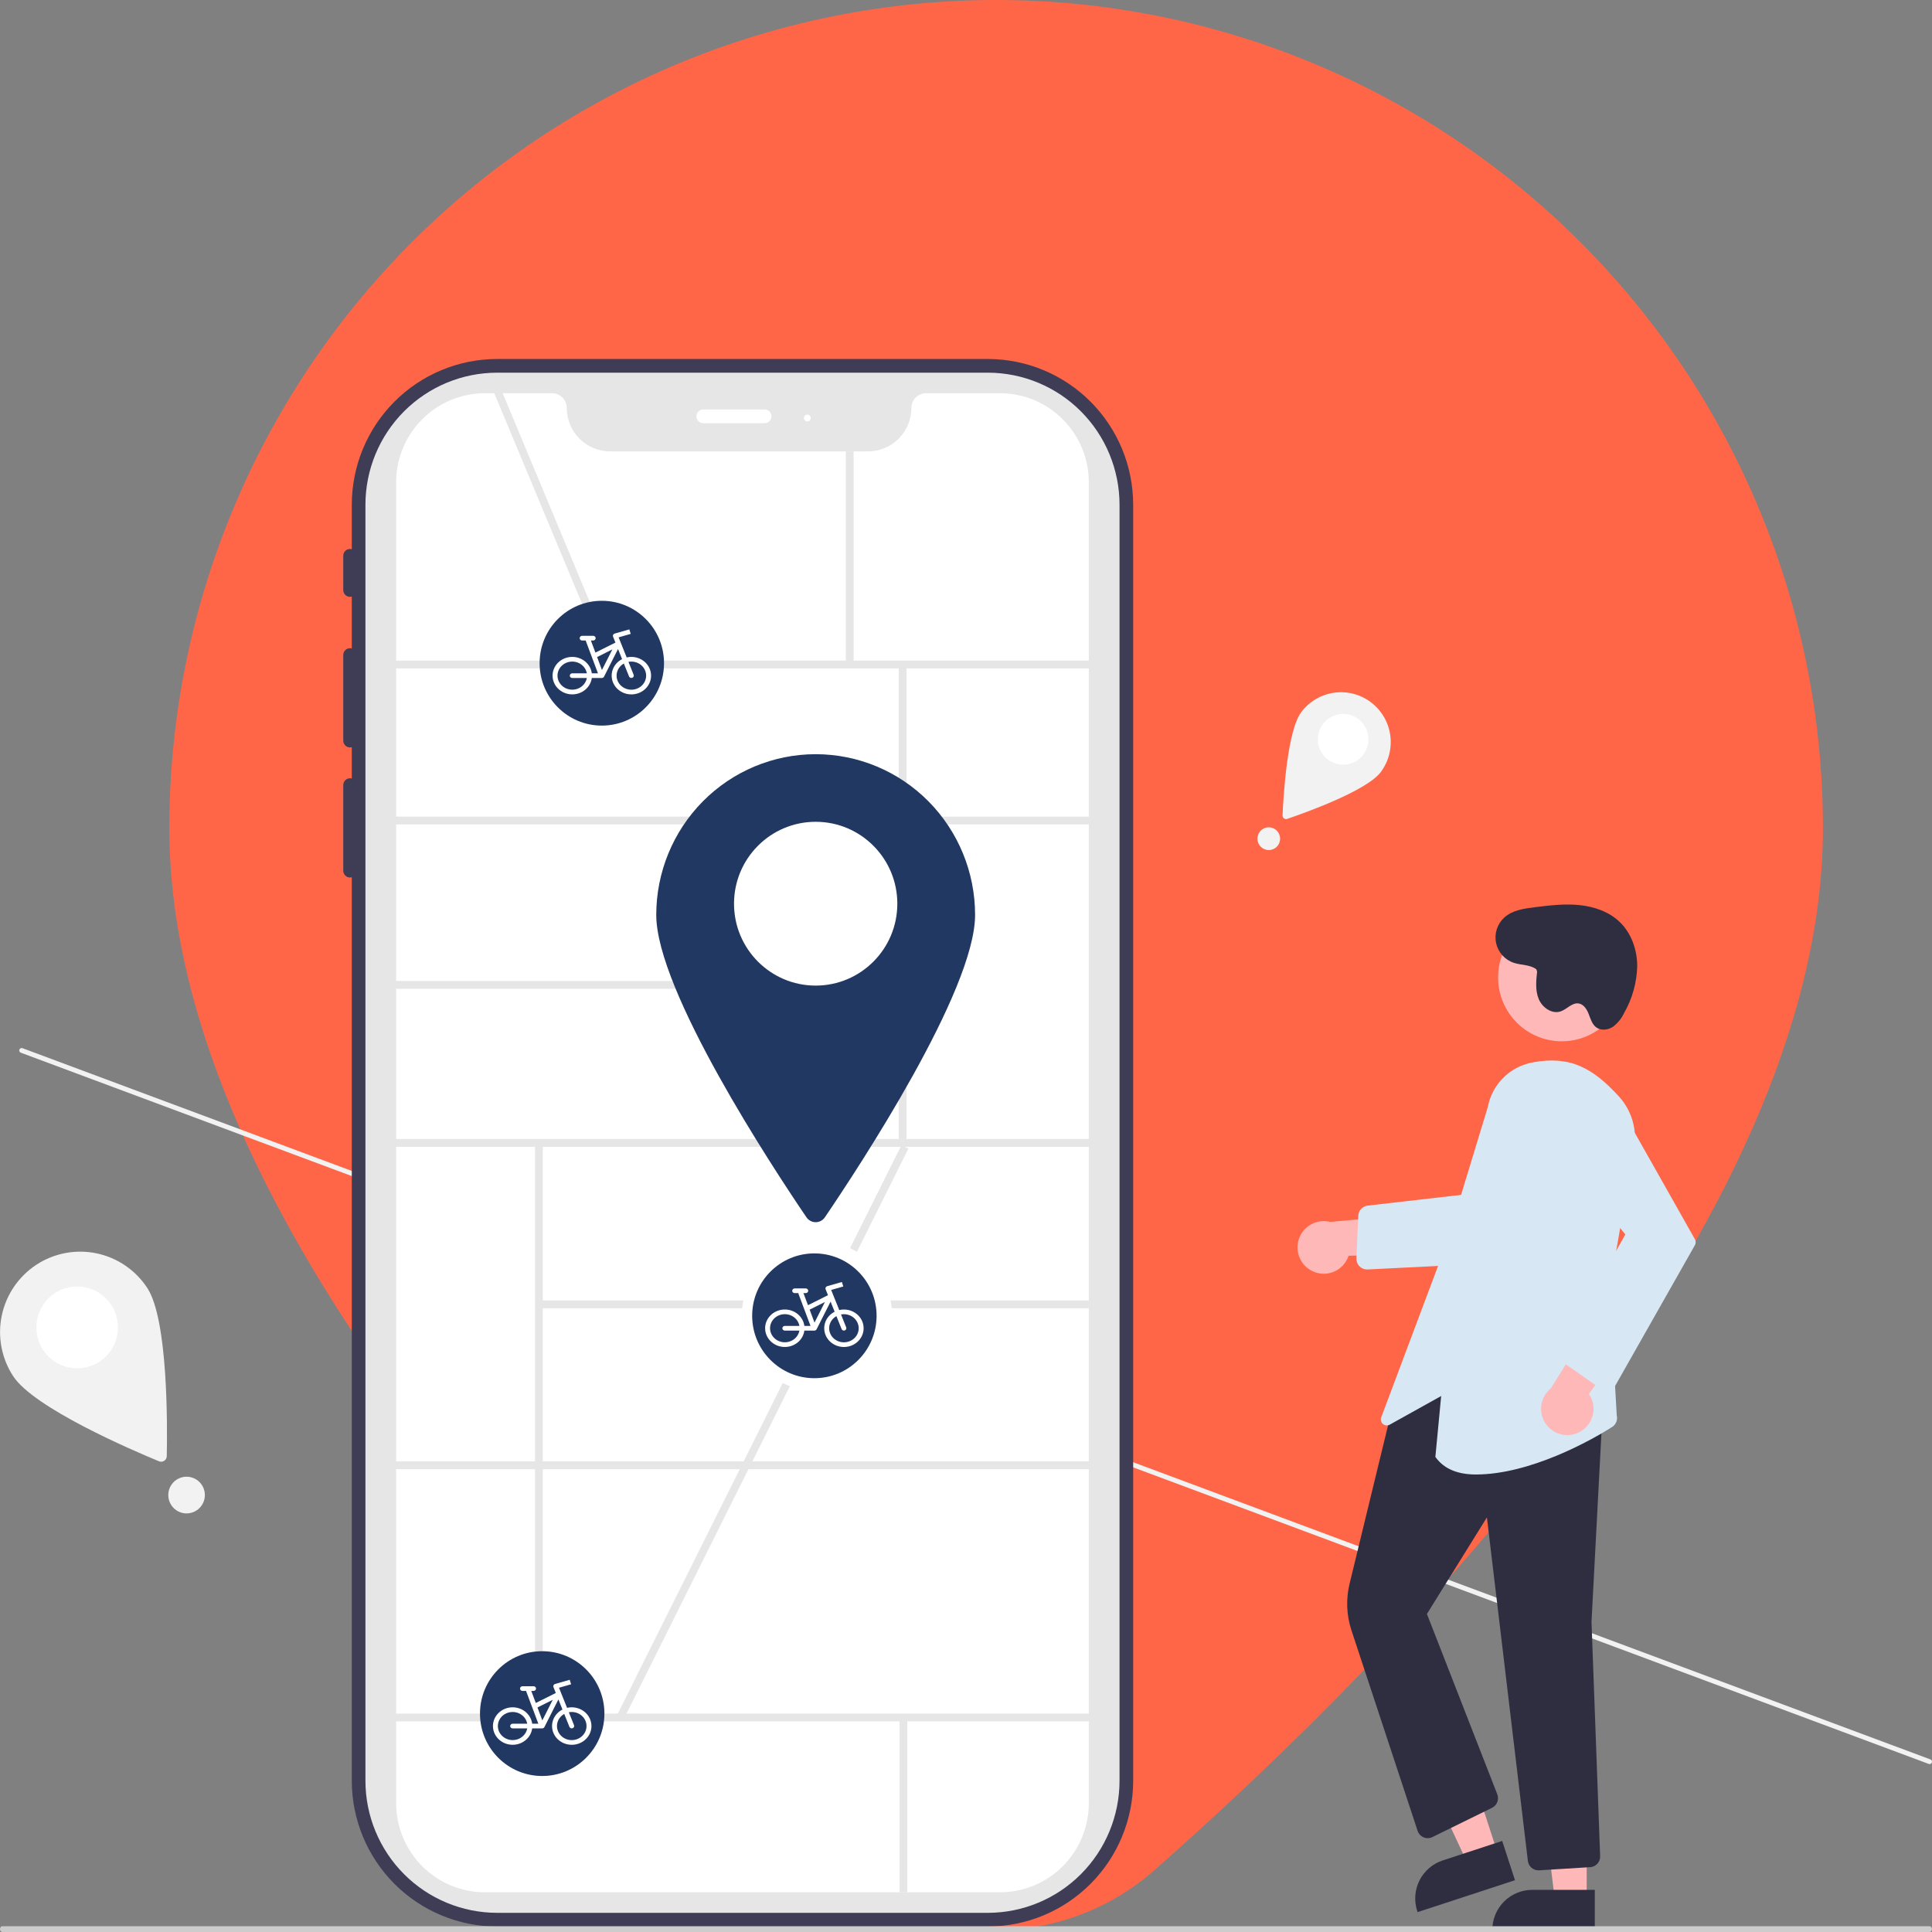
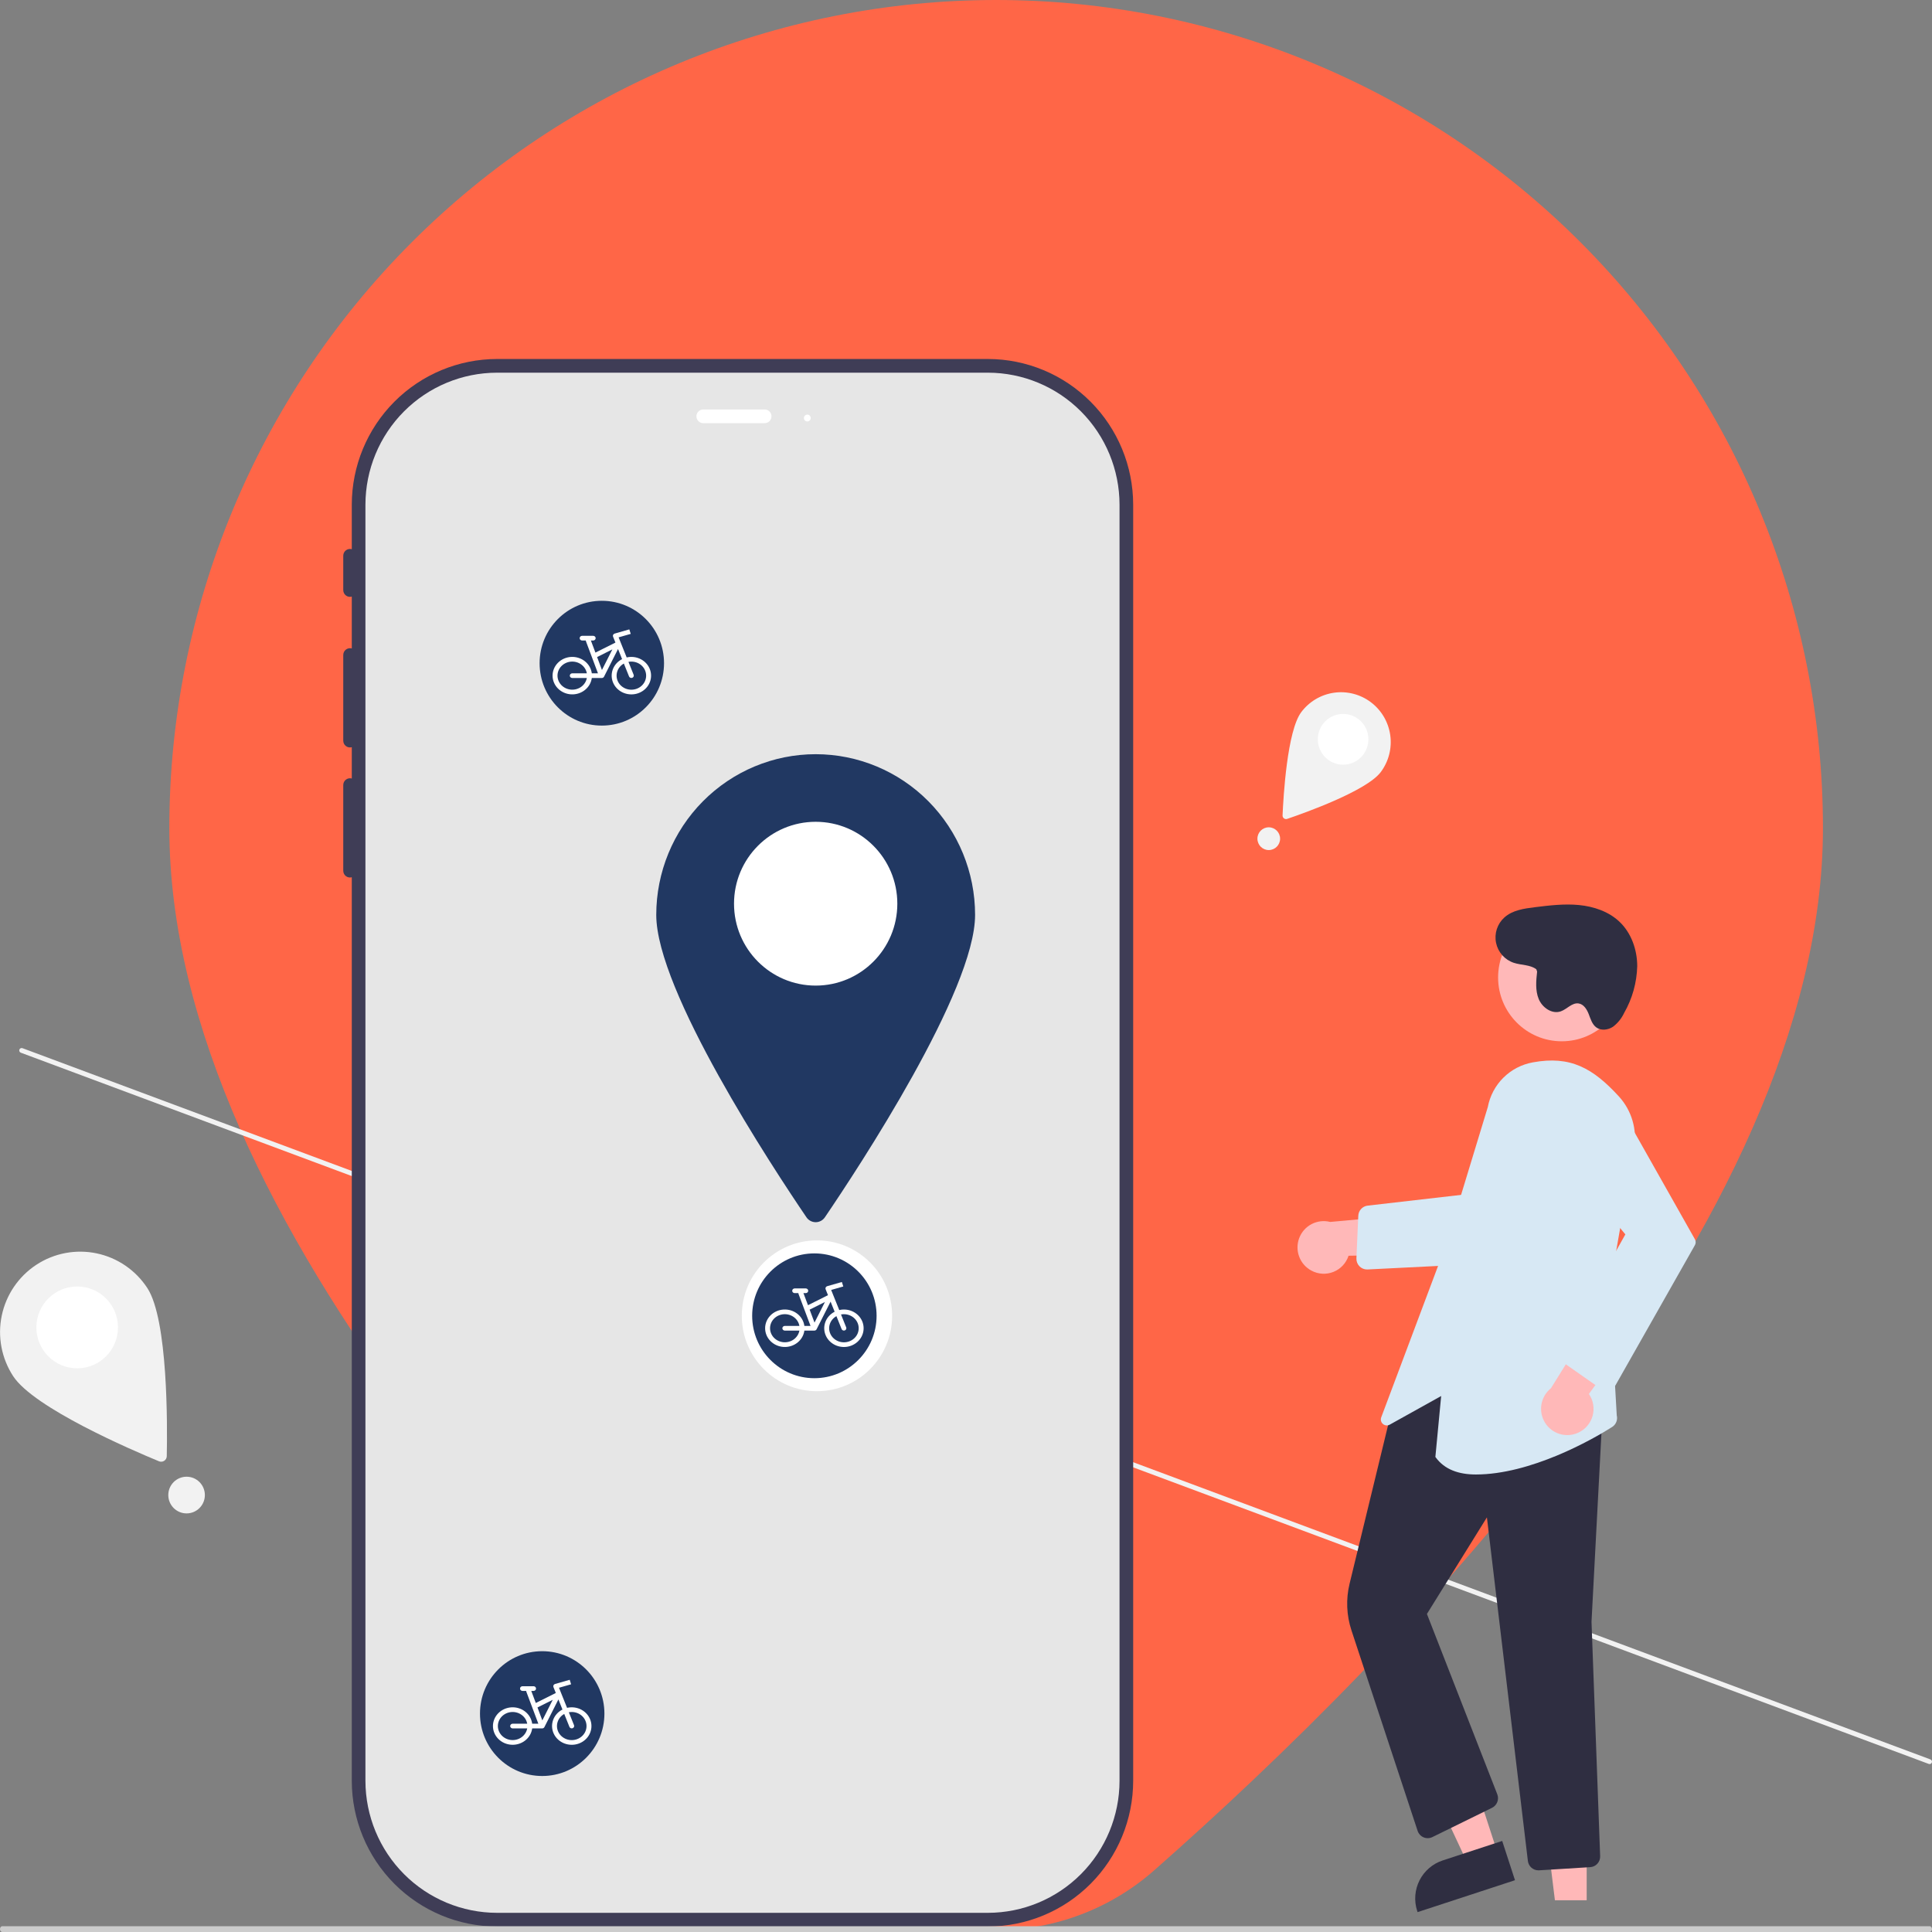
<svg xmlns="http://www.w3.org/2000/svg" width="1000" height="1000" viewBox="0 0 1000 1000" fill="none">
  <rect x="0" y="0" width="1000" height="1000" fill="#808080" stroke="none" />
  <g clip-path="url(#clip0_127_462)">
    <path d="M598.052 967.508C722.372 857.927 943.552 634.052 943.552 428.606C943.552 314.933 898.464 205.915 818.208 125.536C737.951 45.157 629.1 0 515.6 0C402.1 0 293.249 45.157 212.993 125.536C132.736 205.915 87.648 314.933 87.648 428.606C87.648 634.052 308.757 857.927 433.148 967.508C455.838 987.791 485.187 999.001 515.6 999.001C546.013 999.001 575.363 987.791 598.052 967.508Z" fill="#FF6647" />
    <path d="M999.924 912.277C999.808 912.586 999.575 912.836 999.276 912.974C998.976 913.111 998.635 913.124 998.326 913.01L10.768 544.868C10.459 544.752 10.21 544.519 10.073 544.219C9.936 543.919 9.924 543.577 10.039 543.268C10.154 542.959 10.386 542.709 10.685 542.571C10.984 542.433 11.326 542.42 11.634 542.535L999.193 910.676C999.501 910.792 999.751 911.026 999.888 911.326C1000.02 911.626 1000.04 911.968 999.924 912.277V912.277Z" fill="#F2F2F2" />
    <path d="M511.352 185.814H257.263C237.331 185.837 218.222 193.789 204.128 207.925C190.034 222.062 182.106 241.229 182.084 261.221V284.258C181.562 284.114 181.014 284.093 180.484 284.198C179.953 284.303 179.454 284.53 179.026 284.862C178.597 285.193 178.252 285.62 178.016 286.108C177.781 286.596 177.662 287.133 177.668 287.676V305.391C177.662 305.933 177.781 306.47 178.016 306.958C178.252 307.446 178.597 307.873 179.026 308.205C179.454 308.536 179.953 308.763 180.484 308.868C181.014 308.973 181.562 308.952 182.084 308.808V335.632C181.562 335.487 181.014 335.467 180.484 335.572C179.953 335.677 179.454 335.904 179.026 336.235C178.597 336.567 178.252 336.993 178.016 337.482C177.781 337.97 177.662 338.507 177.668 339.049V383.337C177.662 383.879 177.781 384.416 178.016 384.904C178.252 385.393 178.597 385.82 179.026 386.151C179.454 386.483 179.953 386.71 180.484 386.814C181.014 386.919 181.562 386.899 182.084 386.755V402.949C181.562 402.805 181.014 402.784 180.484 402.889C179.953 402.994 179.454 403.221 179.026 403.552C178.597 403.884 178.252 404.311 178.016 404.799C177.781 405.287 177.662 405.824 177.668 406.366V450.654C177.662 451.197 177.781 451.733 178.016 452.222C178.252 452.71 178.597 453.137 179.026 453.468C179.454 453.8 179.953 454.027 180.484 454.132C181.014 454.236 181.562 454.216 182.084 454.072V921.756C182.106 941.748 190.034 960.915 204.128 975.052C218.222 989.189 237.331 997.141 257.263 997.163H511.352C531.284 997.141 550.393 989.189 564.487 975.052C578.581 960.915 586.509 941.748 586.532 921.756V261.221C586.509 241.229 578.581 222.062 564.487 207.925C550.393 193.789 531.284 185.837 511.352 185.814V185.814ZM570.636 921.756C570.618 937.521 564.367 952.636 553.253 963.783C542.139 974.931 527.07 981.202 511.352 981.22H257.263C241.545 981.202 226.477 974.931 215.363 963.783C204.249 952.636 197.997 937.521 197.979 921.756V261.221C197.997 245.456 204.249 230.342 215.363 219.194C226.477 208.046 241.545 201.775 257.263 201.758H511.352C527.07 201.775 542.139 208.046 553.253 219.194C564.367 230.342 570.618 245.456 570.636 261.221V921.756Z" fill="#3F3D56" />
    <path d="M511.352 990.078H257.263C239.204 990.057 221.891 982.852 209.121 970.044C196.352 957.236 189.169 939.87 189.148 921.756V261.222C189.169 243.108 196.352 225.742 209.121 212.934C221.891 200.126 239.204 192.921 257.263 192.9H511.352C529.411 192.921 546.725 200.126 559.494 212.934C572.264 225.742 579.447 243.108 579.467 261.222V921.756C579.447 939.87 572.264 957.236 559.494 970.044C546.725 982.852 529.411 990.057 511.352 990.078V990.078Z" fill="#E6E6E6" />
-     <path d="M517.63 979.449H250.984C238.804 979.435 227.127 974.575 218.514 965.937C209.901 957.298 205.057 945.586 205.043 933.369V249.609C205.057 237.392 209.901 225.68 218.514 217.041C227.126 208.402 238.804 203.543 250.984 203.529H285.757C287.77 203.532 289.7 204.335 291.124 205.763C292.547 207.19 293.348 209.126 293.35 211.146C293.357 217.111 295.722 222.83 299.928 227.048C304.133 231.266 309.835 233.638 315.782 233.645H449.3C455.247 233.638 460.949 231.266 465.154 227.048C469.359 222.83 471.725 217.111 471.731 211.146C471.734 209.126 472.534 207.19 473.958 205.763C475.381 204.335 477.311 203.532 479.324 203.529H517.63C529.81 203.543 541.487 208.402 550.1 217.041C558.713 225.68 563.557 237.392 563.571 249.609V933.369C563.557 945.586 558.713 957.298 550.1 965.937C541.487 974.575 529.81 979.435 517.63 979.449Z" fill="white" />
    <path d="M395.788 219.03H363.997C363.06 219.03 362.162 218.657 361.499 217.992C360.837 217.328 360.465 216.427 360.465 215.487C360.465 214.547 360.837 213.646 361.499 212.982C362.162 212.317 363.06 211.944 363.997 211.944H395.788C396.725 211.944 397.623 212.317 398.286 212.982C398.948 213.646 399.32 214.547 399.32 215.487C399.32 216.427 398.948 217.328 398.286 217.992C397.623 218.657 396.725 219.03 395.788 219.03V219.03Z" fill="white" />
    <path d="M417.866 218.145C418.841 218.145 419.632 217.351 419.632 216.373C419.632 215.395 418.841 214.602 417.866 214.602C416.89 214.602 416.1 215.395 416.1 216.373C416.1 217.351 416.89 218.145 417.866 218.145Z" fill="white" />
    <path d="M572.161 341.923H196.102V345.96H572.161V341.923Z" fill="#E6E6E6" />
    <path d="M572.161 422.668H196.102V426.705H572.161V422.668Z" fill="#E6E6E6" />
    <path d="M572.161 589.543H196.102V593.58H572.161V589.543Z" fill="#E6E6E6" />
    <path d="M572.161 756.417H196.102V760.455H572.161V756.417Z" fill="#E6E6E6" />
    <path d="M572.161 886.956H196.102V890.993H572.161V886.956Z" fill="#E6E6E6" />
    <path d="M469.205 343.941H465.18V591.562H469.205V343.941Z" fill="#E6E6E6" />
    <path d="M280.947 591.489H276.922V888.975H280.947V591.489Z" fill="#E6E6E6" />
    <path d="M563.572 673.091H278.934V677.128H563.572V673.091Z" fill="#E6E6E6" />
    <path d="M469.638 888.975H465.613V979.448H469.638V888.975Z" fill="#E6E6E6" />
    <path d="M466.521 507.759H204.371V511.796H466.521V507.759Z" fill="#E6E6E6" />
-     <path d="M259.119 200.978L255.406 202.537L314.729 344.721L318.442 343.162L259.119 200.978Z" fill="#E6E6E6" />
    <path d="M441.822 233.645H437.797V343.941H441.822V233.645Z" fill="#E6E6E6" />
-     <path d="M466.587 592.722L319.234 888.026L322.834 889.833L470.186 594.529L466.587 592.722Z" fill="#E6E6E6" />
    <path d="M678.801 657.679C680.539 658.616 682.46 659.159 684.429 659.27C686.398 659.382 688.368 659.059 690.199 658.324C692.031 657.59 693.679 656.461 695.029 655.019C696.378 653.576 697.396 651.854 698.01 649.974L745.949 649.143L731.875 628.521L688.51 632.472C685.293 631.646 681.885 632.033 678.933 633.558C675.981 635.084 673.69 637.643 672.493 640.75C671.297 643.857 671.278 647.297 672.441 650.417C673.603 653.537 675.866 656.121 678.802 657.679H678.801Z" fill="#FFB8B8" />
    <path d="M707.579 657.078C706.836 657.078 706.101 656.927 705.418 656.635C704.734 656.342 704.117 655.913 703.604 655.375C703.09 654.837 702.69 654.2 702.429 653.502C702.167 652.805 702.049 652.061 702.081 651.317L703.05 629.268C703.102 627.955 703.623 626.705 704.516 625.743C705.409 624.782 706.617 624.174 707.919 624.03L763.453 617.641L761.592 654.383L707.851 657.07C707.76 657.076 707.669 657.078 707.579 657.078Z" fill="#D7E8F4" />
    <path d="M775.214 959.298L759.578 964.419L732.439 906.363L755.517 898.804L775.214 959.298Z" fill="#FFB8B8" />
    <path d="M784.154 973.193L733.737 989.71L733.528 989.07C732.686 986.485 732.36 983.759 732.569 981.048C732.777 978.337 733.516 975.694 734.743 973.269C735.97 970.844 737.662 968.686 739.72 966.917C741.779 965.147 744.165 963.802 746.742 962.958L746.743 962.958L777.536 952.87L784.154 973.193Z" fill="#2F2E41" />
    <path d="M821.27 983.576L804.821 983.575L796.996 919.937L821.273 919.938L821.27 983.576Z" fill="#FFB8B8" />
-     <path d="M825.464 999.57L772.426 999.568V998.895C772.426 996.175 772.96 993.483 773.997 990.971C775.035 988.458 776.555 986.176 778.472 984.253C780.389 982.33 782.665 980.805 785.17 979.764C787.674 978.724 790.359 978.188 793.07 978.188H793.071L825.465 978.19L825.464 999.57Z" fill="#2F2E41" />
    <path d="M796.287 968.087C794.942 968.086 793.644 967.59 792.639 966.695C791.633 965.799 790.989 964.565 790.828 963.226L769.62 785.39L738.577 835.375L775.001 928.74C775.497 930.03 775.494 931.46 774.994 932.749C774.494 934.037 773.532 935.093 772.297 935.708L741.398 950.874C740.693 951.22 739.922 951.41 739.137 951.433C738.352 951.455 737.571 951.309 736.848 951.004C736.124 950.698 735.474 950.241 734.941 949.663C734.408 949.085 734.004 948.399 733.758 947.651L699.515 843.882C696.935 836.072 696.598 827.692 698.543 819.7L720.684 728.563L720.943 728.421L770.853 701L771.138 701.105L829.915 722.622L823.764 839.458L828.233 960.722C828.294 962.163 827.787 963.57 826.822 964.639C825.857 965.708 824.511 966.353 823.076 966.434L796.631 968.077C796.516 968.083 796.401 968.087 796.287 968.087Z" fill="#2F2E41" />
    <path d="M763.908 763.194C755.127 763.194 747.729 760.685 743.1 754.307L742.95 754.102L745.945 722.577L719.306 737.409C718.754 737.716 718.121 737.846 717.492 737.781C716.864 737.716 716.271 737.46 715.792 737.046C715.314 736.632 714.974 736.08 714.818 735.466C714.662 734.852 714.698 734.205 714.92 733.612L748.143 645.116L770.079 573.027C771.167 567.258 773.976 561.955 778.135 557.823C782.294 553.69 787.607 550.922 793.369 549.885V549.885C812.91 546.285 824.549 552.899 837.989 567.575C841.239 571.146 843.633 575.415 844.988 580.056C846.342 584.696 846.622 589.586 845.805 594.351L833.091 667.239L836.827 732.589C837.113 733.716 837.036 734.904 836.608 735.985C836.179 737.065 835.422 737.981 834.443 738.603C824.051 745.238 792.189 763.191 763.908 763.194Z" fill="#D7E8F4" />
    <path d="M808.367 538.97C826.567 538.97 841.321 524.172 841.321 505.917C841.321 487.662 826.567 472.864 808.367 472.864C790.168 472.864 775.414 487.662 775.414 505.917C775.414 524.172 790.168 538.97 808.367 538.97Z" fill="#FFB8B8" />
    <path d="M816.95 741.53C818.743 740.705 820.334 739.496 821.611 737.988C822.888 736.48 823.819 734.71 824.34 732.802C824.861 730.894 824.959 728.894 824.626 726.944C824.293 724.994 823.538 723.141 822.414 721.515L850.675 682.668L825.788 681.484L802.766 718.556C800.168 720.631 798.42 723.59 797.852 726.871C797.284 730.153 797.936 733.53 799.685 736.362C801.433 739.194 804.156 741.284 807.338 742.236C810.521 743.189 813.94 742.937 816.95 741.53V741.53Z" fill="#FFB8B8" />
    <path d="M832.256 719.608C830.877 719.805 829.475 719.47 828.332 718.671L809.622 705.585C808.497 704.804 807.704 703.63 807.399 702.292C807.094 700.954 807.299 699.551 807.973 698.357L841.282 638.913L807.781 598.465C806.022 596.341 804.723 593.873 803.966 591.218C803.21 588.563 803.013 585.779 803.388 583.043C803.763 580.307 804.702 577.68 806.144 575.328C807.587 572.976 809.502 570.951 811.767 569.382C814.032 567.813 816.599 566.734 819.303 566.214C822.006 565.694 824.789 565.744 827.472 566.361C830.155 566.979 832.681 568.15 834.889 569.8C837.096 571.45 838.937 573.543 840.295 575.945L877.285 641.431C877.547 641.898 877.685 642.424 877.684 642.959C877.684 643.494 877.546 644.02 877.283 644.486L836.26 716.872C835.882 717.539 835.369 718.119 834.754 718.577C834.14 719.034 833.437 719.357 832.691 719.527C832.547 719.561 832.401 719.587 832.256 719.608Z" fill="#D7E8F4" />
    <path d="M795.198 501.697C791.936 499.255 787.422 499.636 783.557 498.356C781.256 497.594 779.195 496.239 777.582 494.426C775.968 492.613 774.857 490.406 774.362 488.027C773.867 485.648 774.004 483.18 774.759 480.871C775.515 478.562 776.863 476.493 778.667 474.871C782.841 471.119 788.779 470.268 794.341 469.581C801.962 468.641 809.656 467.7 817.297 468.447C824.939 469.195 832.631 471.784 838.216 477.068C844.374 482.893 847.408 491.566 847.427 500.057C847.213 508.587 844.878 516.929 840.635 524.326C839.324 527.136 837.347 529.582 834.877 531.45C832.306 533.152 828.684 533.598 826.208 531.76C824.069 530.171 823.286 527.389 822.319 524.901C821.352 522.413 819.703 519.763 817.069 519.38C813.676 518.885 811.088 522.345 807.851 523.477C803.324 525.061 798.295 521.559 796.448 517.12C794.601 512.682 795.087 507.661 795.606 502.879" fill="#2F2E41" />
    <path d="M1000 998.501C999.999 998.899 999.875 999.279 999.655 999.56C999.434 999.841 999.135 999.999 998.824 1000H1.176C0.864 1000 0.565 999.842 0.345 999.561C0.124 999.28 0 998.899 0 998.501C0 998.104 0.124 997.723 0.345 997.442C0.565 997.161 0.864 997.003 1.176 997.003H998.824C999.135 997.004 999.434 997.162 999.655 997.443C999.875 997.724 999.999 998.104 1000 998.501Z" fill="#CCCCCC" />
    <path d="M422.862 720.082C444.351 720.082 461.771 702.608 461.771 681.054C461.771 659.5 444.351 642.027 422.862 642.027C401.373 642.027 383.953 659.5 383.953 681.054C383.953 702.608 401.373 720.082 422.862 720.082Z" fill="white" />
    <path d="M421.521 713.352C439.305 713.352 453.722 698.892 453.722 681.054C453.722 663.216 439.305 648.756 421.521 648.756C403.737 648.756 389.32 663.216 389.32 681.054C389.32 698.892 403.737 713.352 421.521 713.352Z" fill="#213862" />
    <path d="M311.501 375.566C329.285 375.566 343.702 361.106 343.702 343.268C343.702 325.43 329.285 310.97 311.501 310.97C293.717 310.97 279.301 325.43 279.301 343.268C279.301 361.106 293.717 375.566 311.501 375.566Z" fill="#213862" />
    <path d="M280.642 919.254C298.426 919.254 312.843 904.794 312.843 886.956C312.843 869.118 298.426 854.658 280.642 854.658C262.858 854.658 248.441 869.118 248.441 886.956C248.441 904.794 262.858 919.254 280.642 919.254Z" fill="#213862" />
    <path d="M714.692 399.604C707.407 409.341 675.423 420.735 666.232 423.857C665.954 423.952 665.658 423.977 665.368 423.93C665.079 423.884 664.805 423.768 664.57 423.591C664.336 423.415 664.148 423.184 664.023 422.918C663.897 422.652 663.838 422.359 663.851 422.065C664.27 412.341 666.234 378.354 673.519 368.616C677.615 363.14 683.713 359.52 690.471 358.553C697.228 357.586 704.092 359.352 709.552 363.461C715.012 367.57 718.621 373.687 719.584 380.465C720.548 387.243 718.788 394.127 714.692 399.604V399.604Z" fill="#F2F2F2" />
    <path d="M695.19 395.795C702.422 395.795 708.284 389.914 708.284 382.66C708.284 375.407 702.422 369.526 695.19 369.526C687.958 369.526 682.096 375.407 682.096 382.66C682.096 389.914 687.958 395.795 695.19 395.795Z" fill="white" />
    <path d="M656.708 439.99C659.95 439.99 662.578 437.354 662.578 434.102C662.578 430.85 659.95 428.214 656.708 428.214C653.466 428.214 650.838 430.85 650.838 434.102C650.838 437.354 653.466 439.99 656.708 439.99Z" fill="#F2F2F2" />
    <path d="M76.271 666.709C86.99 683.136 86.648 738.035 86.319 753.728C86.309 754.202 86.185 754.667 85.956 755.081C85.727 755.496 85.4 755.849 85.005 756.109C84.609 756.368 84.156 756.527 83.686 756.572C83.215 756.616 82.74 756.545 82.304 756.364C67.834 750.387 17.537 728.733 6.817 712.307C3.828 707.733 1.767 702.613 0.752 697.239C-0.264 691.866 -0.214 686.344 0.899 680.99C2.012 675.636 4.165 670.554 7.237 666.035C10.308 661.516 14.238 657.649 18.8 654.653C23.362 651.658 28.468 649.594 33.826 648.579C39.184 647.564 44.689 647.617 50.026 648.737C55.363 649.857 60.428 652.02 64.931 655.104C69.435 658.188 73.288 662.131 76.271 666.709V666.709Z" fill="#F2F2F2" />
    <path d="M39.948 708.244C51.611 708.244 61.065 698.761 61.065 687.064C61.065 675.366 51.611 665.883 39.948 665.883C28.286 665.883 18.832 675.366 18.832 687.064C18.832 698.761 28.286 708.244 39.948 708.244Z" fill="white" />
    <path d="M96.575 783.334C101.803 783.334 106.041 779.083 106.041 773.839C106.041 768.596 101.803 764.345 96.575 764.345C91.347 764.345 87.109 768.596 87.109 773.839C87.109 779.083 91.347 783.334 96.575 783.334Z" fill="#F2F2F2" />
    <path fill-rule="evenodd" clip-rule="evenodd" d="M436.486 665.882L430.209 667.677L434.39 678.079C436.909 677.492 439.569 677.84 441.827 679.053C444.086 680.266 445.774 682.253 446.548 684.608C447.321 686.964 447.122 689.511 445.991 691.732C444.861 693.953 442.883 695.68 440.46 696.563C438.038 697.445 435.354 697.415 432.953 696.481C430.553 695.546 428.617 693.776 427.54 691.531C426.463 689.286 426.326 686.735 427.156 684.397C427.986 682.059 429.722 680.11 432.009 678.946L429.909 673.719L422.667 688.032C422.563 688.237 422.399 688.411 422.196 688.532C421.993 688.653 421.757 688.717 421.517 688.717H416.34C416.013 691.163 414.719 693.399 412.722 694.97C410.724 696.542 408.173 697.33 405.586 697.176C402.999 697.021 400.572 695.936 398.796 694.139C397.021 692.343 396.031 689.97 396.027 687.504C396.025 685.035 397.013 682.658 398.789 680.858C400.565 679.057 402.995 677.969 405.585 677.814C408.175 677.66 410.729 678.451 412.727 680.026C414.726 681.601 416.018 683.842 416.34 686.291H419.527L413.307 669.721C413.258 669.59 413.233 669.453 413.233 669.314H411.321C410.983 669.314 410.659 669.186 410.42 668.959C410.181 668.731 410.047 668.423 410.047 668.101C410.047 667.779 410.181 667.471 410.42 667.244C410.659 667.016 410.983 666.888 411.321 666.888H417.057C417.395 666.888 417.719 667.016 417.958 667.244C418.197 667.471 418.331 667.779 418.331 668.101C418.331 668.423 418.197 668.731 417.958 668.959C417.719 669.186 417.395 669.314 417.057 669.314H415.861L418.209 675.568L428.567 670.381L427.337 667.321C427.274 667.166 427.246 666.999 427.254 666.832C427.262 666.666 427.306 666.503 427.384 666.353C427.461 666.203 427.57 666.07 427.704 665.963C427.838 665.855 427.993 665.775 428.161 665.727L435.754 663.56L436.486 665.882V665.882ZM419.074 677.875L421.587 684.569L426.979 673.917L419.074 677.875V677.875ZM435.621 687.937L432.928 681.235C431.277 682.162 430.051 683.645 429.495 685.391C428.939 687.137 429.093 689.018 429.926 690.662C430.758 692.305 432.21 693.591 433.992 694.264C435.774 694.937 437.757 694.949 439.547 694.297C441.338 693.645 442.806 692.376 443.66 690.743C444.514 689.109 444.692 687.23 444.159 685.478C443.626 683.725 442.42 682.227 440.781 681.281C439.142 680.334 437.189 680.008 435.309 680.367L438.002 687.071C438.117 687.37 438.104 687.701 437.965 687.991C437.826 688.281 437.573 688.507 437.26 688.621C436.947 688.735 436.6 688.727 436.293 688.599C435.986 688.471 435.745 688.233 435.621 687.937V687.937ZM413.765 686.291H406.223C405.885 686.291 405.561 686.419 405.322 686.647C405.083 686.874 404.949 687.183 404.949 687.504C404.949 687.826 405.083 688.134 405.322 688.362C405.561 688.589 405.885 688.717 406.223 688.717H413.765C413.44 690.512 412.42 692.126 410.906 693.24C409.392 694.354 407.494 694.888 405.586 694.735C403.679 694.583 401.901 693.756 400.603 692.417C399.305 691.078 398.582 689.325 398.576 687.504C398.575 685.679 399.294 683.919 400.592 682.575C401.89 681.23 403.672 680.4 405.584 680.247C407.496 680.094 409.398 680.631 410.914 681.751C412.429 682.87 413.447 684.491 413.765 686.291V686.291Z" fill="white" />
    <path fill-rule="evenodd" clip-rule="evenodd" d="M326.467 328.096L320.19 329.891L324.37 340.293C326.889 339.706 329.549 340.054 331.808 341.267C334.066 342.48 335.754 344.467 336.528 346.822C337.302 349.178 337.103 351.725 335.972 353.946C334.841 356.167 332.863 357.894 330.441 358.776C328.019 359.659 325.334 359.629 322.934 358.694C320.533 357.76 318.598 355.99 317.521 353.745C316.444 351.5 316.306 348.948 317.137 346.61C317.967 344.272 319.702 342.323 321.99 341.16L319.889 335.933L312.647 350.246C312.543 350.451 312.38 350.625 312.176 350.746C311.973 350.867 311.738 350.931 311.498 350.931H306.321C305.994 353.377 304.7 355.613 302.702 357.184C300.705 358.756 298.153 359.544 295.567 359.39C292.98 359.235 290.552 358.149 288.777 356.353C287.001 354.556 286.011 352.184 286.008 349.718C286.006 347.249 286.993 344.872 288.769 343.072C290.545 341.271 292.976 340.183 295.565 340.028C298.155 339.874 300.71 340.664 302.708 342.24C304.706 343.815 305.998 346.055 306.321 348.505H309.507L303.287 331.935C303.238 331.804 303.213 331.667 303.214 331.528H301.302C300.964 331.528 300.64 331.4 300.401 331.172C300.162 330.945 300.027 330.637 300.027 330.315C300.027 329.993 300.162 329.685 300.401 329.457C300.64 329.23 300.964 329.102 301.302 329.102H307.037C307.375 329.102 307.699 329.23 307.938 329.457C308.177 329.685 308.312 329.993 308.312 330.315C308.312 330.637 308.177 330.945 307.938 331.172C307.699 331.4 307.375 331.528 307.037 331.528H305.842L308.189 337.782L318.547 332.595L317.317 329.535C317.255 329.379 317.226 329.213 317.235 329.046C317.243 328.88 317.287 328.716 317.364 328.567C317.441 328.417 317.551 328.284 317.684 328.176C317.818 328.069 317.974 327.988 318.142 327.941L325.734 325.773L326.467 328.096V328.096ZM309.055 340.089L311.568 346.783L316.959 336.131L309.055 340.089V340.089ZM325.601 350.151L322.908 343.448C321.257 344.375 320.032 345.859 319.476 347.605C318.92 349.351 319.073 351.232 319.906 352.875C320.739 354.519 322.19 355.804 323.972 356.478C325.754 357.151 327.737 357.163 329.528 356.511C331.318 355.858 332.786 354.59 333.64 352.957C334.495 351.323 334.673 349.444 334.139 347.692C333.606 345.939 332.401 344.441 330.761 343.495C329.122 342.548 327.169 342.222 325.289 342.581L327.982 349.285C328.097 349.584 328.084 349.915 327.945 350.205C327.807 350.495 327.553 350.721 327.241 350.835C326.928 350.949 326.58 350.941 326.274 350.813C325.967 350.685 325.725 350.447 325.601 350.151V350.151ZM303.745 348.505H296.204C295.866 348.505 295.542 348.633 295.303 348.861C295.064 349.088 294.929 349.396 294.929 349.718C294.929 350.04 295.064 350.348 295.303 350.576C295.542 350.803 295.866 350.931 296.204 350.931H303.745C303.42 352.726 302.4 354.339 300.886 355.454C299.372 356.568 297.474 357.101 295.567 356.949C293.659 356.797 291.881 355.97 290.583 354.631C289.286 353.292 288.563 351.539 288.557 349.718C288.555 347.892 289.275 346.133 290.573 344.789C291.871 343.444 293.652 342.613 295.564 342.461C297.476 342.308 299.379 342.845 300.894 343.965C302.409 345.084 303.427 346.705 303.745 348.505V348.505Z" fill="white" />
    <path fill-rule="evenodd" clip-rule="evenodd" d="M295.607 871.783L289.331 873.578L293.511 883.98C296.03 883.393 298.69 883.742 300.948 884.955C303.207 886.168 304.895 888.154 305.669 890.51C306.442 892.865 306.243 895.413 305.112 897.634C303.982 899.854 302.004 901.582 299.581 902.464C297.159 903.346 294.475 903.317 292.074 902.382C289.674 901.447 287.738 899.677 286.661 897.432C285.584 895.187 285.447 892.636 286.277 890.298C287.107 887.96 288.843 886.011 291.13 884.848L289.03 879.621L281.788 893.933C281.684 894.139 281.52 894.312 281.317 894.433C281.114 894.554 280.878 894.619 280.638 894.618H275.461C275.134 897.065 273.84 899.301 271.843 900.872C269.845 902.443 267.294 903.232 264.707 903.077C262.12 902.923 259.693 901.837 257.917 900.04C256.142 898.244 255.152 895.872 255.148 893.406C255.147 890.936 256.134 888.56 257.91 886.759C259.686 884.959 262.116 883.87 264.706 883.716C267.296 883.561 269.85 884.352 271.849 885.927C273.847 887.502 275.139 889.743 275.461 892.193H278.648L272.428 875.623C272.379 875.492 272.354 875.354 272.354 875.215H270.442C270.104 875.215 269.78 875.087 269.541 874.86C269.302 874.633 269.168 874.324 269.168 874.002C269.168 873.681 269.302 873.372 269.541 873.145C269.78 872.918 270.104 872.79 270.442 872.79H276.178C276.516 872.79 276.84 872.918 277.079 873.145C277.318 873.372 277.452 873.681 277.452 874.002C277.452 874.324 277.318 874.633 277.079 874.86C276.84 875.087 276.516 875.215 276.178 875.215H274.982L277.33 881.469L287.688 876.282L286.458 873.223C286.395 873.067 286.367 872.9 286.375 872.734C286.383 872.567 286.427 872.404 286.505 872.254C286.582 872.105 286.691 871.972 286.825 871.864C286.959 871.756 287.115 871.676 287.282 871.628L294.875 869.461L295.607 871.783V871.783ZM278.195 883.777L280.709 890.471L286.1 879.819L278.195 883.777V883.777ZM294.742 893.838L292.049 887.136C290.398 888.063 289.173 889.546 288.616 891.292C288.06 893.038 288.214 894.92 289.047 896.563C289.879 898.206 291.331 899.492 293.113 900.165C294.895 900.839 296.878 900.85 298.668 900.198C300.459 899.546 301.927 898.277 302.781 896.644C303.635 895.011 303.813 893.132 303.28 891.379C302.747 889.627 301.541 888.129 299.902 887.182C298.263 886.236 296.31 885.91 294.43 886.269L297.123 892.973C297.238 893.272 297.225 893.602 297.086 893.892C296.947 894.182 296.694 894.409 296.381 894.522C296.068 894.636 295.721 894.628 295.414 894.5C295.107 894.372 294.866 894.135 294.742 893.838V893.838ZM272.886 892.193H265.344C265.006 892.193 264.682 892.321 264.443 892.548C264.204 892.775 264.07 893.084 264.07 893.406C264.07 893.727 264.204 894.036 264.443 894.263C264.682 894.49 265.006 894.618 265.344 894.618H272.886C272.561 896.413 271.541 898.027 270.027 899.141C268.513 900.255 266.615 900.789 264.707 900.637C262.8 900.484 261.022 899.657 259.724 898.319C258.426 896.98 257.703 895.227 257.697 893.406C257.696 891.58 258.415 889.82 259.713 888.476C261.011 887.132 262.793 886.301 264.705 886.148C266.617 885.996 268.519 886.532 270.035 887.652C271.55 888.772 272.568 890.393 272.886 892.193V892.193Z" fill="white" />
    <path d="M504.704 473.555C504.704 512.784 444.542 604.194 426.96 630.069C426.43 630.852 425.718 631.492 424.887 631.934C424.056 632.376 423.13 632.607 422.19 632.607C421.25 632.607 420.324 632.376 419.493 631.934C418.662 631.492 417.95 630.852 417.419 630.069C399.838 604.194 339.676 512.784 339.676 473.555C339.676 451.493 348.369 430.335 363.844 414.734C379.318 399.134 400.306 390.37 422.19 390.37C444.074 390.37 465.062 399.134 480.536 414.734C496.01 430.335 504.704 451.493 504.704 473.555Z" fill="#213862" />
    <path d="M422.191 510.143C445.532 510.143 464.454 491.164 464.454 467.751C464.454 444.339 445.532 425.36 422.191 425.36C398.85 425.36 379.928 444.339 379.928 467.751C379.928 491.164 398.85 510.143 422.191 510.143Z" fill="white" />
  </g>
  <defs>
    <clipPath id="clip0_127_462">
      <rect width="1000" height="1000" fill="white" />
    </clipPath>
  </defs>
</svg>